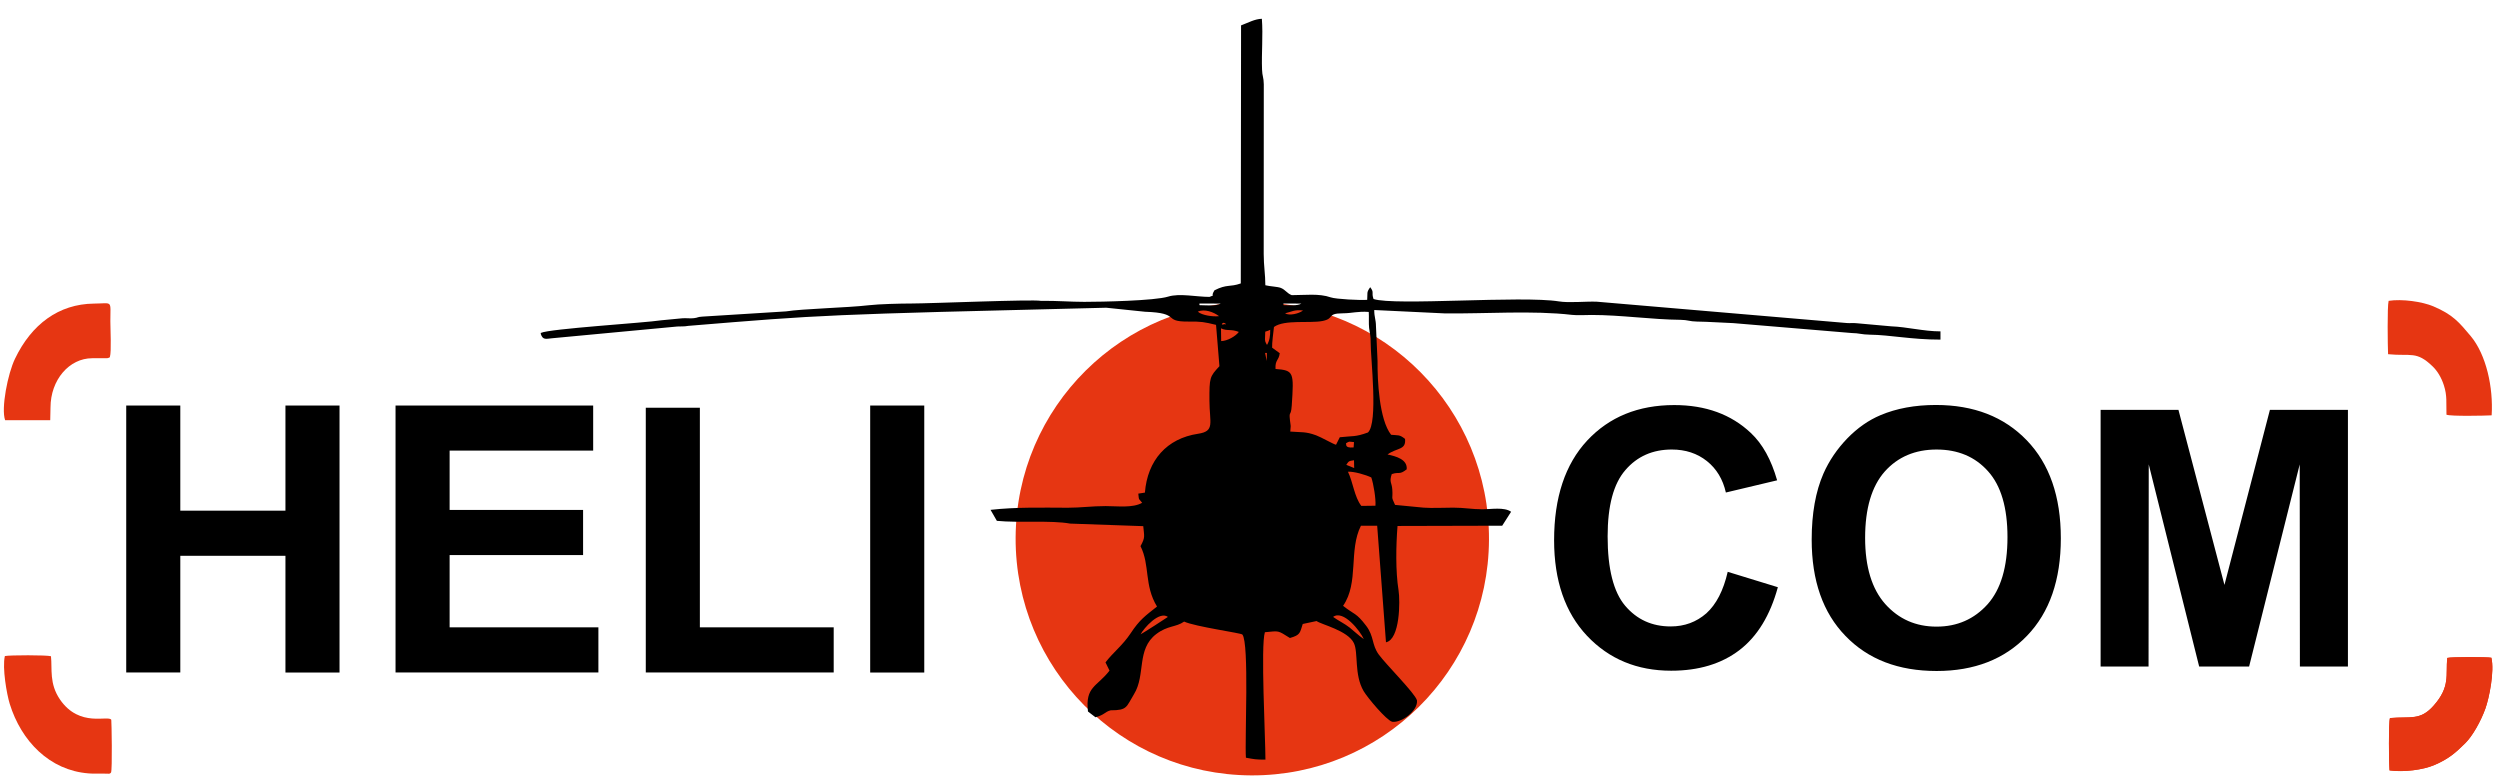
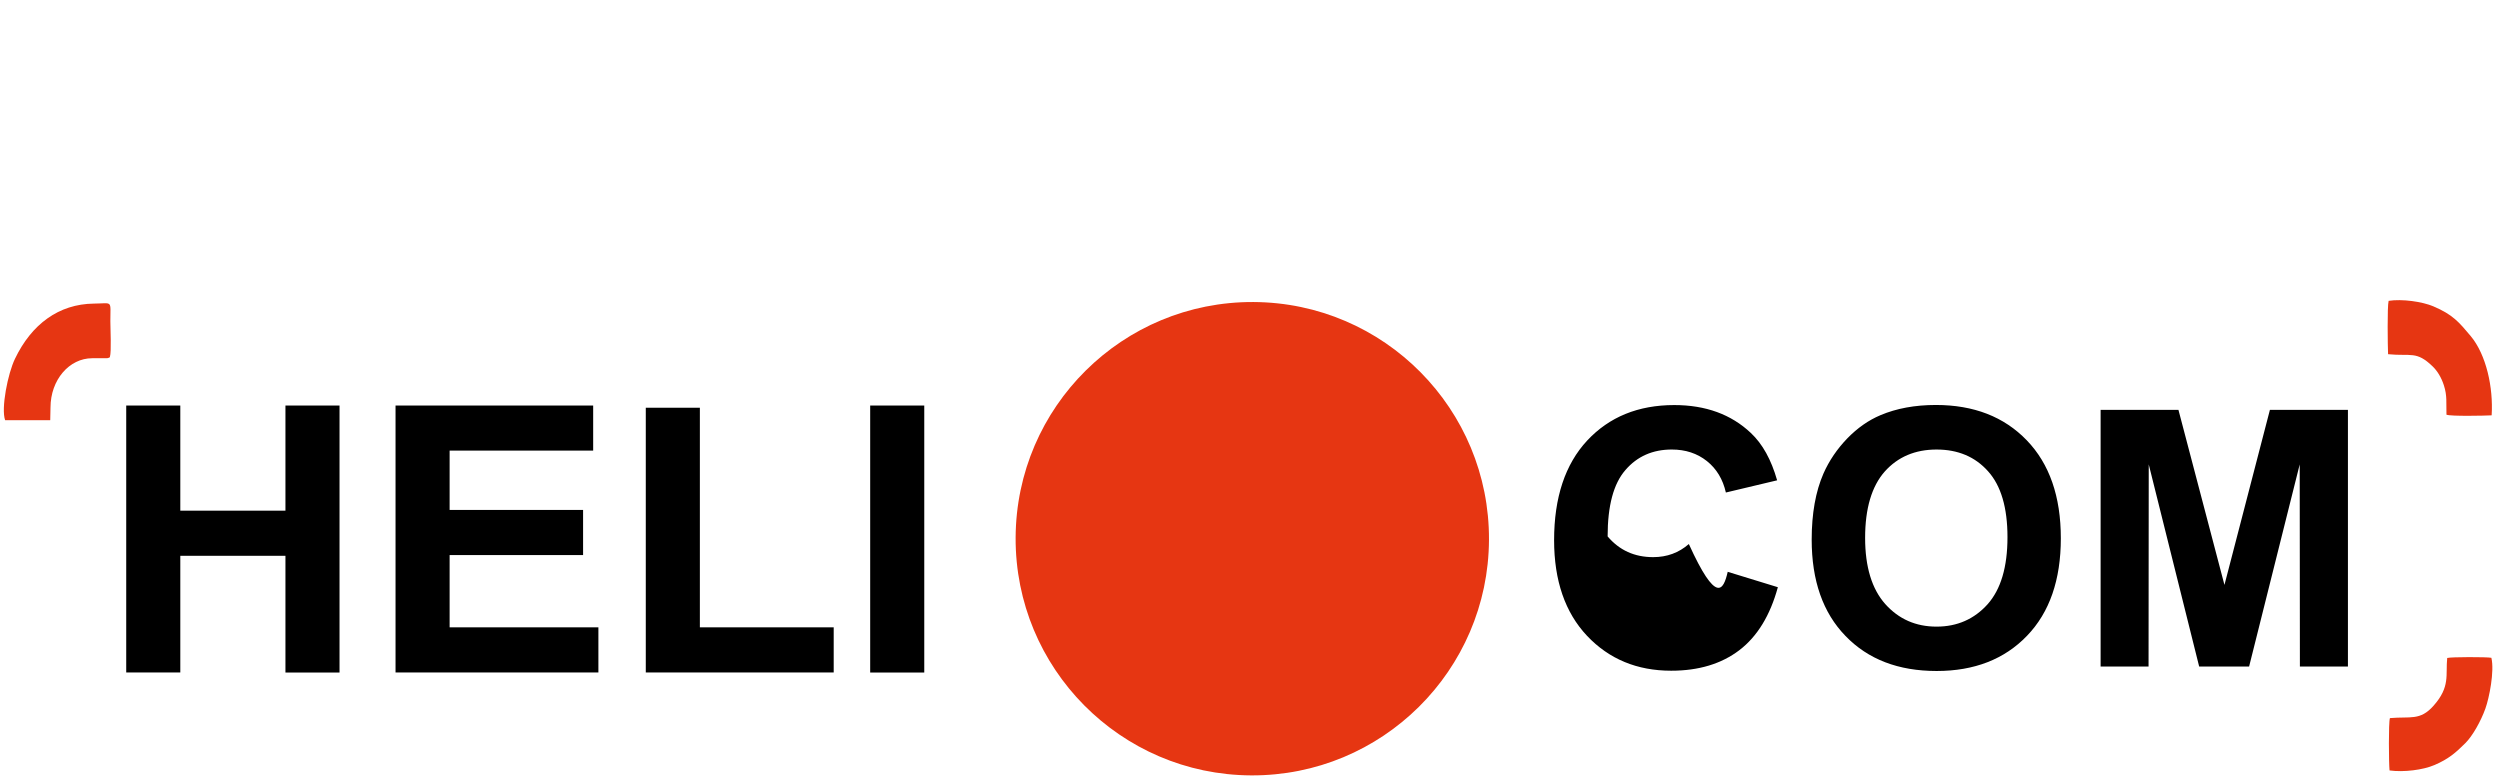
<svg xmlns="http://www.w3.org/2000/svg" version="1.1" id="Livello_1" x="0px" y="0px" viewBox="0 0 272.73 84.98" style="enable-background:new 0 0 272.73 84.98;" xml:space="preserve">
  <style type="text/css">
	.st0{fill-rule:evenodd;clip-rule:evenodd;fill:#E63612;}
	.st1{fill-rule:evenodd;clip-rule:evenodd;}
</style>
  <g>
    <ellipse transform="matrix(4.812353e-03 -1 1 4.812353e-03 77.189 195.096)" class="st0" cx="136.61" cy="58.77" rx="25.82" ry="25.82" />
-     <path class="st0" d="M0.53,71.57c-0.3,1.3,0.21,4.17,0.53,5.21c1.26,4.08,4.36,7.26,8.59,7.59c0.44,0.04,0.88,0.02,1.32,0.02   c0.21,0,0.42,0.01,0.62,0.01c0.29,0,0.38,0.06,0.52-0.12c0.16-0.23,0.06-5.69,0.03-5.75c-0.29-0.56-3.45,0.9-5.59-2.21   c-1.2-1.75-0.84-3.34-0.99-4.73C5.12,71.45,1.03,71.46,0.53,71.57z" />
    <path class="st0" d="M0.56,45.84l4.92,0l0.03-1.37c0-3.04,2.05-5.39,4.55-5.39l1.57,0c0.24-0.03-0.07,0.04,0.16-0.03   c0.22-0.06,0.06,0.02,0.2-0.11c0.18-0.6,0.05-3.03,0.05-3.89c0-2.36,0.3-1.95-1.79-1.93c-3.85,0.04-6.82,2.27-8.61,6.01   C0.85,40.75,0.1,44.57,0.56,45.84z" />
-     <path class="st1" d="M145.43,67.3c1.11-0.82,2.96,1.53,3.35,2.42c-0.64-0.45-0.96-0.79-1.55-1.26   C146.72,68.05,145.95,67.68,145.43,67.3L145.43,67.3z M58.98,36.38c0.22,0.76,0.59,0.58,1.26,0.52l13.65-1.28   c0.5-0.03,0.69,0.02,1.19-0.07c14.95-1.23,14.63-1.22,45.6-1.98l4.24,0.44c3.98,0.13,1.87,1.09,4.68,1.07   c1.5-0.01,1.72,0.04,3.06,0.36l0.37,4.51c-1.07,1.15-1.1,1.24-1.09,3.76c0.01,2.44,0.63,3.33-1.24,3.61   c-3.41,0.51-5.52,2.89-5.8,6.42l-0.72,0.11c0.1,0.82-0.03,0.42,0.42,1c-1.02,0.59-2.69,0.36-3.98,0.36c-1.51,0-2.71,0.18-4.13,0.18   c-2.87-0.01-5.66-0.08-8.43,0.23l0.69,1.2c2.41,0.24,5.92-0.08,7.99,0.3l7.98,0.28c0.1,1.12,0.24,1.21-0.3,2.18   c1.05,2.09,0.38,4.25,1.8,6.59c-1.3,1.03-1.9,1.44-2.87,2.91c-0.89,1.34-1.89,2.06-2.75,3.18l0.44,0.9   c-1.37,1.77-2.67,1.73-2.35,4.46l0.82,0.63c1.03-0.28,0.98-0.58,1.65-0.76c1.85,0,1.69-0.36,2.55-1.76   c1.3-2.11,0.24-4.89,2.43-6.56c1.25-0.95,2.15-0.73,3.04-1.36c1.18,0.55,6.22,1.25,6.35,1.41c0.77,0.88,0.25,11.6,0.39,13.44   c0.94,0.17,1.07,0.21,2.13,0.21c0-2.33-0.53-12.48-0.06-13.9c1.61-0.15,1.36-0.22,2.73,0.63c1.17-0.33,1.08-0.57,1.4-1.53   l1.51-0.32c0.5,0.38,3.41,1.03,4.07,2.41c0.5,1.04,0.01,3.44,1.06,5.23c0.4,0.69,2.48,3.18,3.12,3.35c1.04,0.14,2.84-1.24,2.7-2.34   c-0.21-0.77-3.36-3.89-4.17-5c-0.78-1.07-0.49-1.97-1.37-3.13c-1.11-1.46-1.25-1.17-2.52-2.18c1.75-2.52,0.59-6.06,1.95-8.74   l1.77,0l0.96,12.72c1.53-0.31,1.56-4.49,1.37-5.68c-0.33-2.06-0.28-4.87-0.11-7.01l11.42-0.03l0.97-1.52   c-0.75-0.54-2.21-0.27-3.08-0.27c-1.23,0-2.01-0.18-3.23-0.18c-0.99,0-2.29,0.07-3.24,0l-3.11-0.3c-0.48-1.05-0.22-0.51-0.3-1.68   c-0.05-0.78-0.36-0.78-0.06-1.68c0.86-0.29,0.8,0.13,1.63-0.52c0.11-1.09-1.19-1.43-2.09-1.62c1.02-0.76,2.04-0.45,1.91-1.7   c-0.64-0.51-0.75-0.36-1.52-0.45c-1.3-1.65-1.5-5.94-1.48-8.04l-0.17-3.78c-0.01-0.81-0.19-0.98-0.19-1.79l7.72,0.37   c4.35,0.05,9.58-0.34,13.85,0.16c0.57,0.07,1.53,0.01,2.14,0.01c3.22,0,6.55,0.5,9.71,0.53c0.8,0.01,0.98,0.18,1.78,0.19   c1.38,0.02,2.58,0.12,3.97,0.17L202,36.33c0.8,0.01,1.1,0.17,1.97,0.18c2.28,0.03,4.53,0.54,7.72,0.54v-0.9   c-1.82,0-3.67-0.49-5.38-0.55l-3.79-0.34c-0.34-0.04-0.71,0.01-1.05-0.02l-27.31-2.33c-1.19-0.04-3.01,0.15-4.1-0.03   c-4.05-0.65-17.93,0.5-20.22-0.26c-0.26-0.77,0.11-0.66-0.36-1.29c-0.43,0.6-0.27,0.59-0.33,1.38c-0.72,0.06-3.41-0.07-3.98-0.27   c-1.27-0.45-2.86-0.24-4.25-0.24c-0.53-0.2-0.67-0.58-1.19-0.79c-0.36-0.14-1.16-0.16-1.69-0.29c0-1.16-0.18-2.13-0.18-3.41   l0.01-18.51c-0.01-0.78-0.17-0.89-0.19-1.6c-0.07-1.84,0.12-3.72-0.02-5.55c-0.77,0.02-1.47,0.42-2.27,0.72l-0.03,28.15   c-1.21,0.43-1.49,0.05-2.87,0.75c-0.52,0.83,0.23,0.39-0.54,0.72c-1.42,0-3.27-0.42-4.52-0.03c-1.45,0.45-7.24,0.57-9.14,0.57   c-1.55,0-2.97-0.13-4.74-0.11c-0.95-0.18-12.09,0.29-14.12,0.29c-1.19,0-3.55,0.06-4.66,0.19c-2.31,0.27-7.21,0.38-9.03,0.67   l-9.13,0.57c-0.59,0.04-0.41,0.11-0.91,0.17c-0.4,0.05-0.85-0.02-1.25,0.01l-2.3,0.22c-1.77,0.28-12.23,0.92-13.15,1.38V36.38   L58.98,36.38z M127.41,67.3c-0.04,0.05-2.74,1.78-2.98,1.9C124.77,68.54,126.46,66.61,127.41,67.3L127.41,67.3z M147.05,51.46   c0.64-0.04,1.94,0.33,2.55,0.63c0.24,0.71,0.51,2.32,0.45,3.08l-1.54,0.02C147.75,54.21,147.61,52.62,147.05,51.46L147.05,51.46z    M147.71,50.21l0.02,0.85l-0.86-0.35C147.15,50.29,147.13,50.3,147.71,50.21L147.71,50.21z M146.83,48.36   c0.45-0.25,0.24-0.18,0.88-0.13l-0.04,0.58C146.64,48.9,146.92,48.46,146.83,48.36L146.83,48.36z M138.01,38.5l0.2,0l-0.02,0.88   L138.01,38.5L138.01,38.5z M138.98,35.67c1.14-0.83,3.91-0.38,5.28-0.65c1.39-0.27,0.42-0.83,2.21-0.84   c1.11-0.01,1.63-0.24,2.85-0.15c0.04,0.57-0.02,1.22,0.04,1.75c0.08,0.65,0.18,0.8,0.17,1.63c-0.01,1.67,0.84,8.74-0.3,9.77   c-1.39,0.51-1.65,0.36-3.07,0.52l-0.41,0.82c-0.29-0.06-1.62-0.83-2.17-1.03c-1.17-0.43-1.6-0.31-2.82-0.41   c0-0.24,0.06-0.51,0.04-0.66c-0.27-1.94,0.02-0.7,0.12-2.18c0.24-3.65,0.24-3.83-1.77-3.99c-0.06-1.02,0.36-0.89,0.46-1.72   l-0.83-0.6C138.75,37.47,138.92,36.19,138.98,35.67L138.98,35.67z M138.22,37.63c-0.19-0.33-0.25-0.39-0.21-0.94   c0.07-0.79-0.16-0.35,0.56-0.71C138.58,36.63,138.5,37.17,138.22,37.63L138.22,37.63z M133.22,37.21l-0.02-1.39   c0.72,0.33,1.04,0.04,1.95,0.39C134.79,36.69,133.89,37.2,133.22,37.21L133.22,37.21z M133.37,35.26c0.16-0.16,0.59,0.22,0.22,0.1   C133.58,35.36,133.12,35.51,133.37,35.26L133.37,35.26z M130.67,34c0.74-0.34,1.73,0.05,2.32,0.49   C132.34,34.57,131.13,34.41,130.67,34L130.67,34z M140.19,34.18c0.74-0.17,0.98-0.42,1.96-0.31   C141.69,34.23,140.64,34.47,140.19,34.18L140.19,34.18z M140.01,33.11l1.96,0.01c-0.47,0.27-1.33,0.17-1.96,0.17V33.11   L140.01,33.11z M130.85,33.11l2.32,0.01c-0.55,0.31-1.6,0.17-2.32,0.17V33.11z" />
    <path class="st0" d="M260.68,84.05c1.55,0.21,3.64-0.05,4.9-0.59c1.56-0.67,2.32-1.35,3.37-2.39c0.77-0.76,1.69-2.38,2.19-3.78   c0.41-1.15,1-4.05,0.65-5.53c-0.51-0.1-4.4-0.1-4.82,0.02c-0.19,1.86,0.36,3.13-1.49,5.21c-1.47,1.66-2.52,1.15-4.76,1.35   C260.56,78.81,260.6,83.31,260.68,84.05z" />
    <path class="st0" d="M260.52,38.64c2.51,0.25,3.08-0.39,4.86,1.33c0.49,0.47,0.94,1.17,1.23,2.07c0.37,1.15,0.24,1.87,0.28,3.2   c0.47,0.19,4.21,0.11,4.93,0.07c0.19-3.05-0.59-6.61-2.28-8.64c-1.28-1.52-1.94-2.34-4.08-3.25c-1.2-0.51-3.4-0.83-4.88-0.6   C260.42,33.39,260.48,37.79,260.52,38.64z" />
-     <path class="st0" d="M266.98,71.77c-0.19,1.86,0.36,3.13-1.49,5.21c-1.47,1.66-2.52,1.15-4.76,1.35c-0.16,0.47-0.12,4.97-0.05,5.71   c1.55,0.21,3.64-0.05,4.9-0.59c1.56-0.67,2.32-1.35,3.37-2.39c0.77-0.76,1.69-2.38,2.19-3.78c0.41-1.15,1-4.05,0.65-5.53   C271.29,71.65,267.4,71.65,266.98,71.77z" />
    <path class="st1" d="M13.77,73.36V44.24h5.9v11.47h11.47V44.24h5.9v29.13h-5.9V60.63H19.67v12.73H13.77L13.77,73.36z M43.15,73.36   V44.24h21.56v4.92H49.05v6.47h14.56v4.92H49.05v7.89h16.23v4.92H43.15L43.15,73.36z M70.45,73.36V44.48h5.9v23.96h14.6v4.92H70.45   L70.45,73.36z M94.93,73.36V44.24h5.9v29.13H94.93z" />
-     <path class="st1" d="M188.48,62.38l5.47,1.68c-0.84,3.08-2.24,5.37-4.2,6.87c-1.96,1.49-4.43,2.24-7.44,2.24   c-3.72,0-6.78-1.27-9.18-3.81c-2.39-2.54-3.59-6.02-3.59-10.43c0-4.66,1.21-8.29,3.61-10.87c2.41-2.58,5.57-3.87,9.5-3.87   c3.43,0,6.21,1.02,8.35,3.04c1.28,1.2,2.23,2.92,2.87,5.17l-5.59,1.33c-0.33-1.45-1.02-2.59-2.07-3.43   c-1.06-0.84-2.33-1.26-3.83-1.26c-2.08,0-3.77,0.74-5.06,2.24c-1.3,1.49-1.94,3.9-1.94,7.24c0,3.53,0.64,6.06,1.91,7.56   c1.28,1.51,2.93,2.26,4.97,2.26c1.51,0,2.8-0.48,3.89-1.43C187.23,65.93,188.01,64.43,188.48,62.38L188.48,62.38z M197.64,58.87   c0-2.85,0.43-5.25,1.28-7.2c0.63-1.43,1.51-2.71,2.61-3.85c1.1-1.13,2.31-1.98,3.62-2.53c1.75-0.74,3.76-1.11,6.04-1.11   c4.13,0,7.43,1.28,9.91,3.85c2.48,2.57,3.72,6.13,3.72,10.7c0,4.53-1.23,8.08-3.69,10.63c-2.46,2.56-5.75,3.84-9.86,3.84   c-4.17,0-7.48-1.27-9.94-3.82C198.87,66.85,197.64,63.35,197.64,58.87L197.64,58.87z M203.47,58.68c0,3.17,0.74,5.58,2.2,7.22   c1.47,1.64,3.33,2.46,5.59,2.46c2.26,0,4.11-0.82,5.57-2.44c1.45-1.63,2.17-4.07,2.17-7.32c0-3.21-0.7-5.61-2.12-7.19   c-1.41-1.58-3.28-2.37-5.62-2.37c-2.33,0-4.22,0.8-5.65,2.4C204.19,53.05,203.47,55.46,203.47,58.68L203.47,58.68z M229.16,72.71   v-28h8.49l5.02,19.1l4.96-19.1h8.51v28h-5.24l-0.02-22.05l-5.52,22.05h-5.45l-5.5-22.05l-0.02,22.05H229.16z" />
+     <path class="st1" d="M188.48,62.38l5.47,1.68c-0.84,3.08-2.24,5.37-4.2,6.87c-1.96,1.49-4.43,2.24-7.44,2.24   c-3.72,0-6.78-1.27-9.18-3.81c-2.39-2.54-3.59-6.02-3.59-10.43c0-4.66,1.21-8.29,3.61-10.87c2.41-2.58,5.57-3.87,9.5-3.87   c3.43,0,6.21,1.02,8.35,3.04c1.28,1.2,2.23,2.92,2.87,5.17l-5.59,1.33c-0.33-1.45-1.02-2.59-2.07-3.43   c-1.06-0.84-2.33-1.26-3.83-1.26c-2.08,0-3.77,0.74-5.06,2.24c-1.3,1.49-1.94,3.9-1.94,7.24c1.28,1.51,2.93,2.26,4.97,2.26c1.51,0,2.8-0.48,3.89-1.43C187.23,65.93,188.01,64.43,188.48,62.38L188.48,62.38z M197.64,58.87   c0-2.85,0.43-5.25,1.28-7.2c0.63-1.43,1.51-2.71,2.61-3.85c1.1-1.13,2.31-1.98,3.62-2.53c1.75-0.74,3.76-1.11,6.04-1.11   c4.13,0,7.43,1.28,9.91,3.85c2.48,2.57,3.72,6.13,3.72,10.7c0,4.53-1.23,8.08-3.69,10.63c-2.46,2.56-5.75,3.84-9.86,3.84   c-4.17,0-7.48-1.27-9.94-3.82C198.87,66.85,197.64,63.35,197.64,58.87L197.64,58.87z M203.47,58.68c0,3.17,0.74,5.58,2.2,7.22   c1.47,1.64,3.33,2.46,5.59,2.46c2.26,0,4.11-0.82,5.57-2.44c1.45-1.63,2.17-4.07,2.17-7.32c0-3.21-0.7-5.61-2.12-7.19   c-1.41-1.58-3.28-2.37-5.62-2.37c-2.33,0-4.22,0.8-5.65,2.4C204.19,53.05,203.47,55.46,203.47,58.68L203.47,58.68z M229.16,72.71   v-28h8.49l5.02,19.1l4.96-19.1h8.51v28h-5.24l-0.02-22.05l-5.52,22.05h-5.45l-5.5-22.05l-0.02,22.05H229.16z" />
  </g>
</svg>